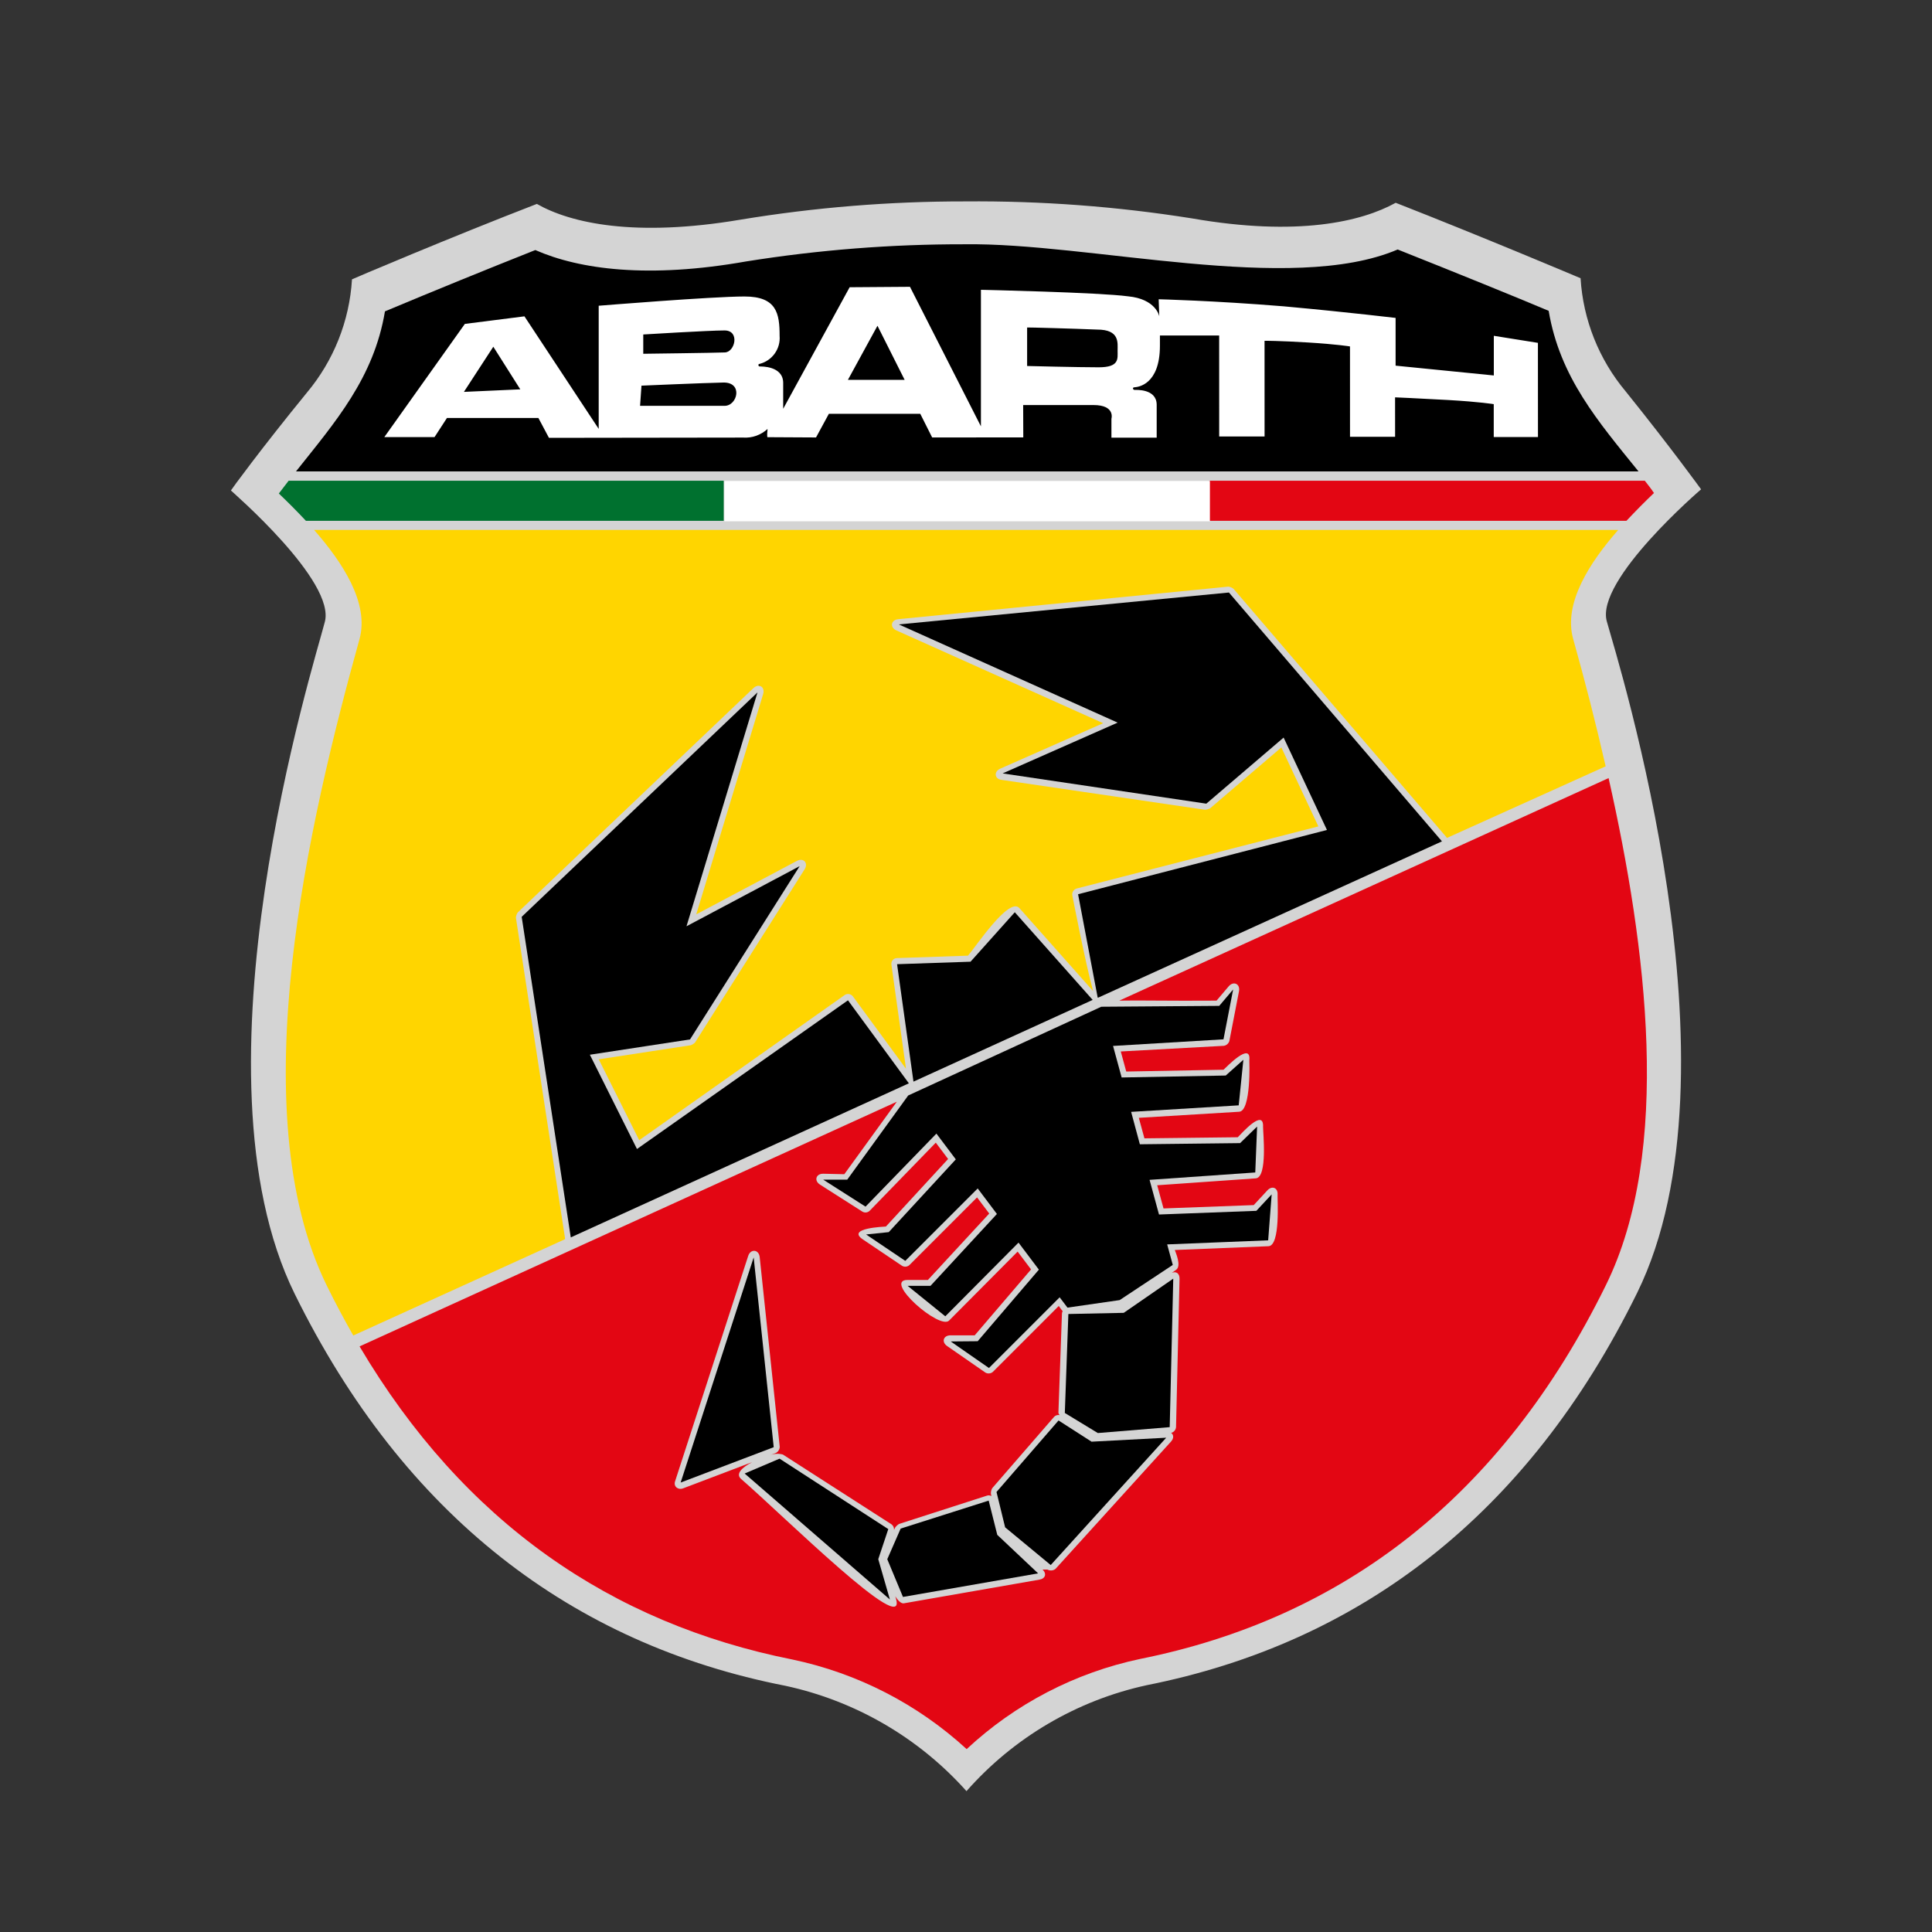
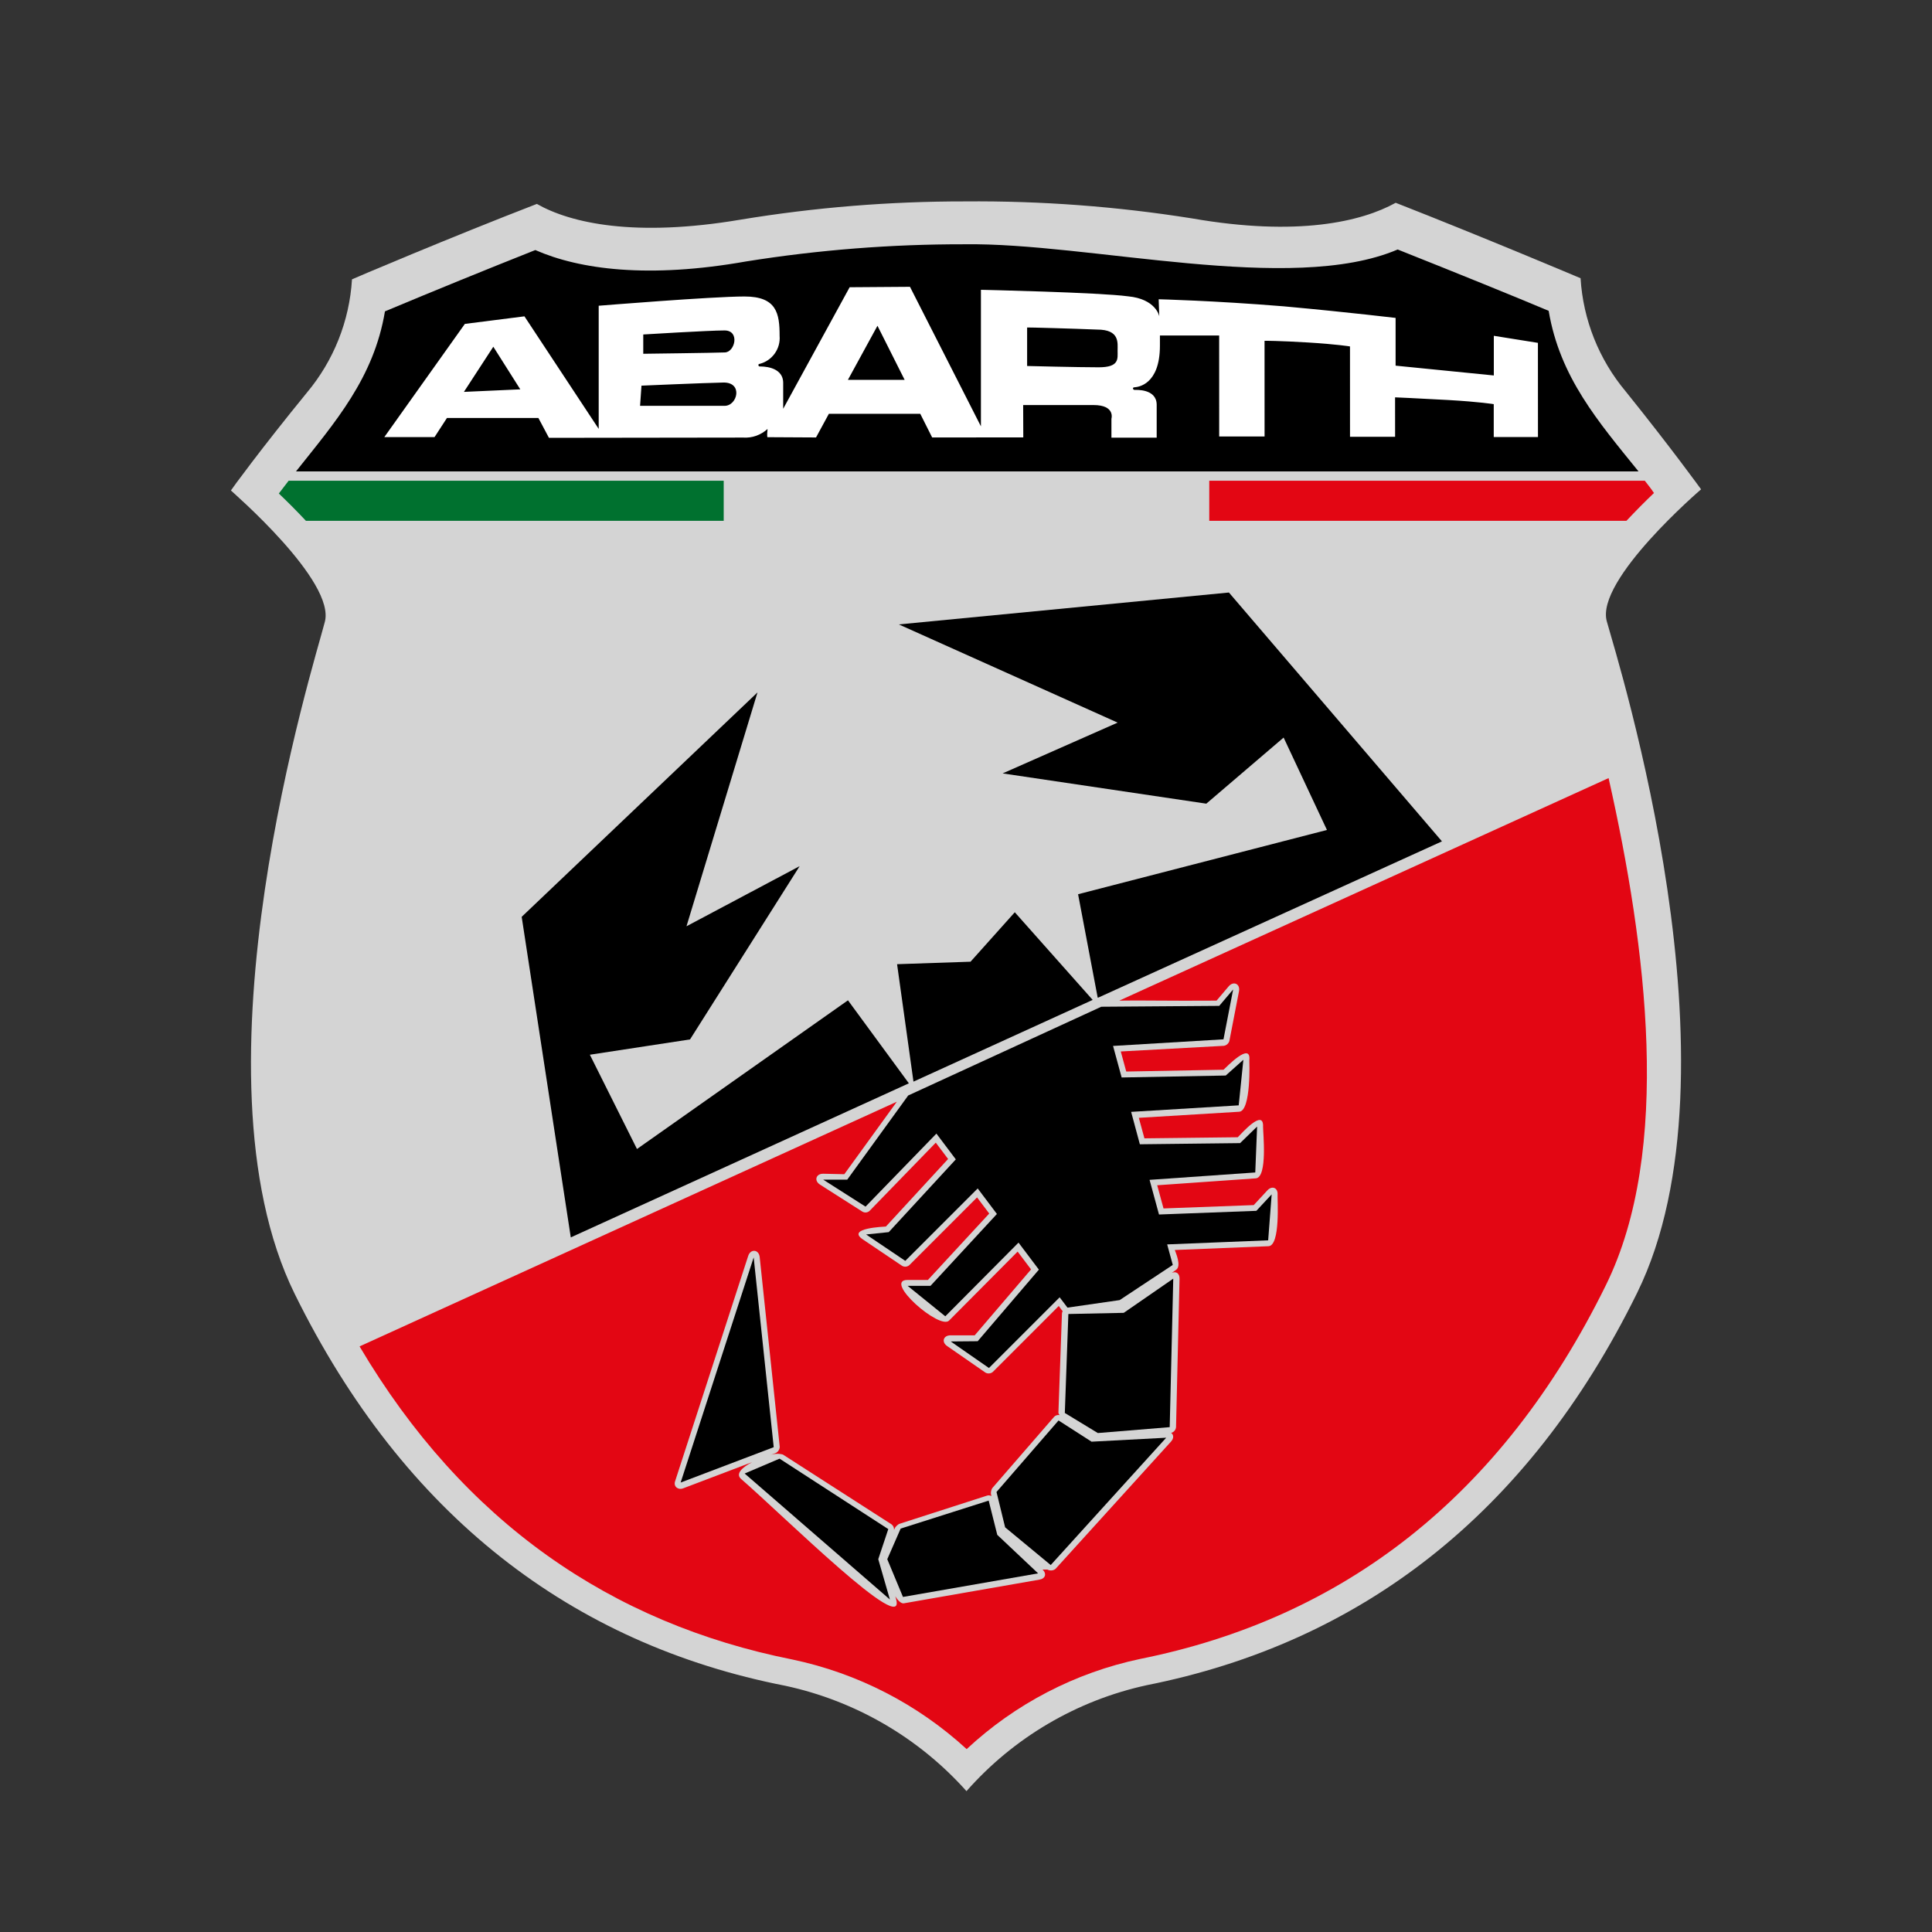
<svg xmlns="http://www.w3.org/2000/svg" width="80" height="80" viewBox="0 0 80 80" fill="none">
  <rect x="0" y="0" width="80" height="80" fill="#333333" stroke="none" />
  <path fill-rule="evenodd" clip-rule="evenodd" d="M39.944 8.34C36.836 8.337 33.733 8.589 30.667 9.095C26.285 9.835 23.632 9.242 22.23 8.444C18.629 9.835 14.575 11.56 14.575 11.567C14.471 13.289 13.817 14.933 12.709 16.257C10.821 18.567 9.562 20.293 9.562 20.309C9.562 20.325 13.943 24.082 13.444 25.775C13.012 27.462 7.675 44.389 12.204 53.58C16.732 62.771 23.706 68.081 32.526 69.806C35.422 70.431 38.046 71.957 40.02 74.167C41.978 71.945 44.595 70.407 47.49 69.779C56.288 68.027 63.258 62.752 67.791 53.534C72.324 44.316 67.01 27.442 66.534 25.728C66.057 24.013 70.438 20.262 70.438 20.262C70.438 20.262 69.2 18.547 67.315 16.206C66.208 14.884 65.553 13.242 65.448 11.521C65.448 11.521 61.393 9.806 57.793 8.397C56.384 9.178 53.737 9.806 49.357 9.043C46.251 8.549 43.11 8.313 39.965 8.34H39.944Z" fill="#D4D4D4" />
  <path d="M12.259 19.517C13.881 17.475 15.48 15.651 15.94 12.893C18.007 12.027 20.083 11.181 22.166 10.354C24.004 11.162 26.856 11.54 30.9 10.825C33.884 10.348 36.902 10.11 39.924 10.115C45.097 10.037 53.454 12.217 57.875 10.331C60.315 11.301 62.834 12.325 64.127 12.871C64.589 15.62 66.176 17.453 67.847 19.52H12.259L12.259 19.517Z" fill="black" />
  <path fill-rule="evenodd" clip-rule="evenodd" d="M42.531 13.561V15.155C42.531 15.155 44.633 15.209 45.496 15.209C46.358 15.209 46.277 14.853 46.277 14.525C46.277 14.198 46.374 13.647 45.431 13.647C44.48 13.607 42.553 13.554 42.553 13.561H42.531ZM37.46 15.73L36.334 13.489L35.11 15.729H37.46V15.73ZM22.294 17.308H18.507L17.993 18.099H15.914L19.249 13.412L21.716 13.099L24.791 17.76V12.66C24.791 12.66 29.491 12.277 30.827 12.277C32.162 12.277 32.282 12.978 32.282 13.905C32.304 14.165 32.233 14.423 32.082 14.636C31.932 14.848 31.712 15 31.46 15.066C31.376 15.066 31.394 15.175 31.46 15.175C31.526 15.175 32.409 15.15 32.43 15.835V16.927L35.182 11.894L37.68 11.876L40.618 17.654V12C40.618 12 45.524 12.108 46.709 12.27C47.855 12.378 48.003 13.078 48.003 13.1L47.978 12.392C47.978 12.392 50.242 12.446 53.153 12.684C56.106 12.954 57.789 13.17 57.789 13.164V15.141L61.856 15.547V13.905L63.682 14.197L63.684 18.098H61.853V16.735C61.853 16.735 61.267 16.638 59.974 16.564C58.68 16.491 57.767 16.453 57.767 16.453L57.768 18.086H55.901L55.9 14.345C55.9 14.345 55.355 14.254 54.155 14.181C52.956 14.108 52.362 14.111 52.362 14.111L52.363 18.074H50.484L50.483 13.893H48.03V14.311C48.03 15.94 47.114 16.024 46.988 16.036C46.862 16.036 46.92 16.146 46.979 16.146C47.038 16.146 47.885 16.09 47.896 16.751V18.123H46.022V17.34C46.022 17.34 46.195 16.772 45.278 16.772H42.367L42.372 18.111L38.599 18.115L38.106 17.134H34.322L33.79 18.114L31.778 18.103C31.778 18.103 31.75 18.066 31.783 17.761C31.648 17.886 31.488 17.982 31.315 18.044C31.141 18.106 30.957 18.131 30.773 18.119L22.731 18.13L22.294 17.308L22.294 17.308ZM26.635 13.85C26.635 13.85 29.35 13.683 30.001 13.683C30.652 13.683 30.432 14.6 30.001 14.594C29.573 14.612 26.636 14.649 26.636 14.649V13.851L26.635 13.85ZM26.562 15.969C26.562 15.969 29.109 15.858 29.945 15.84C30.782 15.82 30.538 16.81 29.999 16.805H26.504L26.562 15.97V15.969ZM19.209 16.227L21.544 16.122L20.427 14.357L19.209 16.228L19.209 16.227Z" fill="white" />
-   <path d="M66.996 21.956C65.821 23.298 64.731 24.979 65.14 26.452C65.632 28.201 66.082 29.961 66.487 31.732L59.915 34.697C59.906 34.683 59.896 34.67 59.886 34.657L51.072 24.375C51.011 24.33 50.94 24.301 50.864 24.291L37.196 25.639C36.888 25.669 36.837 25.979 37.119 26.105L45.679 29.946L41.419 31.828C41.141 31.951 41.182 32.259 41.473 32.293L49.907 33.532C49.974 33.524 50.04 33.506 50.101 33.477L53.058 30.949L54.591 34.219L44.579 36.792C44.522 36.809 44.473 36.846 44.441 36.895C44.408 36.944 44.394 37.003 44.4 37.062C44.4 37.062 44.939 39.865 45.263 41.038L42.21 37.601C41.779 37.116 40.377 39.242 40.083 39.572L37.145 39.672C37.111 39.672 37.078 39.679 37.047 39.693C37.016 39.707 36.989 39.728 36.966 39.753C36.944 39.779 36.928 39.809 36.918 39.842C36.909 39.874 36.906 39.908 36.911 39.942L37.515 44.254L35.315 41.256C35.276 41.206 35.22 41.173 35.157 41.163C35.095 41.152 35.031 41.166 34.978 41.201L26.468 47.213L24.793 43.864L28.61 43.28C28.673 43.254 28.73 43.217 28.779 43.169L33.318 35.995C33.482 35.734 33.269 35.505 32.997 35.648L28.83 37.862L31.6 28.741C31.69 28.444 31.422 28.28 31.198 28.493L21.436 37.786C21.393 37.85 21.368 37.924 21.363 38L23.395 51.261C23.396 51.278 23.396 51.296 23.395 51.313L14.629 55.3C14.249 54.637 13.883 53.948 13.531 53.233C9.964 45.979 12.809 33.94 14.886 26.466C15.297 24.983 14.189 23.291 13.006 21.944H66.996L66.996 21.956Z" fill="#FFD500" />
  <path d="M66.608 32.218C68.186 39.226 69.249 47.633 66.495 53.219C62.15 62.054 55.545 67.017 47.221 68.691C44.528 69.258 42.04 70.55 40.027 72.427C38 70.566 35.51 69.285 32.818 68.718C25.312 67.222 19.203 63.039 14.889 55.752L37.136 45.62L34.961 48.622L34.092 48.602C33.787 48.595 33.697 48.888 33.955 49.052L35.707 50.169C35.755 50.199 35.811 50.211 35.866 50.205C35.922 50.198 35.974 50.173 36.013 50.134L38.749 47.315L39.259 47.991L36.684 50.788C36.601 50.797 35.03 50.85 35.727 51.32L37.35 52.413C37.398 52.442 37.454 52.455 37.509 52.449C37.565 52.444 37.617 52.42 37.658 52.383L40.458 49.582L40.962 50.25L38.423 53H37.58C36.541 53 38.928 55.102 39.305 54.676L42.138 51.826L42.694 52.564L40.361 55.293H39.357C39.06 55.296 38.976 55.569 39.219 55.737L40.801 56.834C40.849 56.863 40.905 56.876 40.961 56.871C41.017 56.866 41.07 56.843 41.112 56.807L43.842 54.077C43.885 54.131 43.95 54.239 44.003 54.292C43.985 54.322 43.974 54.356 43.973 54.391L43.827 58.49C43.83 58.532 43.85 58.571 43.881 58.598C43.84 58.588 43.798 58.589 43.758 58.601C43.718 58.612 43.681 58.634 43.652 58.664L41.083 61.626C41.047 61.693 41.029 61.767 41.03 61.843L41.051 61.951C41.023 61.934 40.993 61.923 40.961 61.92C40.929 61.917 40.896 61.921 40.866 61.932L37.223 63.105C37.166 63.14 37.116 63.186 37.075 63.239L37.02 63.347C37.023 63.304 37.015 63.261 36.998 63.221C36.98 63.182 36.952 63.147 36.918 63.121L32.417 60.229C32.244 60.182 32.06 60.19 31.892 60.253L32.13 60.163C32.176 60.138 32.215 60.102 32.242 60.057C32.27 60.013 32.285 59.962 32.287 59.91L31.457 52.052C31.424 51.735 31.081 51.7 30.982 52.002L27.957 61.328C27.877 61.544 28.064 61.706 28.28 61.632L31.148 60.543C30.736 60.755 30.444 61.028 30.685 61.238C32.483 62.802 37.585 67.869 37.1 66.197L37.072 66.097C37.2 66.312 37.342 66.42 37.45 66.386L43.044 65.409C43.289 65.366 43.35 65.161 43.169 64.991H43.369C43.421 65.02 43.481 65.033 43.54 65.029C43.6 65.025 43.657 65.003 43.705 64.966L48.487 59.695C48.614 59.555 48.602 59.405 48.493 59.333C48.547 59.32 48.596 59.29 48.632 59.248C48.669 59.206 48.691 59.154 48.697 59.098L48.842 52.949C48.847 52.729 48.698 52.626 48.521 52.708L48.697 52.582C48.94 52.423 48.669 51.84 48.647 51.76L52.523 51.603C53.028 51.583 52.89 49.641 52.902 49.475C52.925 49.187 52.677 49.079 52.48 49.29L51.915 49.9L48.179 50.039L47.917 49.079L51.998 48.793C52.501 48.758 52.293 46.852 52.301 46.658C52.333 45.873 51.389 46.959 51.253 47.091L47.388 47.136L47.156 46.287L51.311 46.035C51.815 46.004 51.732 43.914 51.732 43.908C51.812 43.11 50.792 44.179 50.664 44.295L46.635 44.37L46.409 43.539L50.679 43.305C50.731 43.296 50.78 43.273 50.819 43.238C50.859 43.203 50.889 43.158 50.905 43.108L51.304 41.046C51.363 40.742 51.079 40.607 50.878 40.841L50.375 41.434C48.378 41.449 47.184 41.416 46.346 41.434L66.611 32.218L66.608 32.218ZM68.493 20.408C68.101 20.783 67.719 21.169 67.348 21.565H50.073V19.907H68.109C68.238 20.077 68.374 20.239 68.482 20.408H68.493Z" fill="#E30613" />
  <path d="M29.965 21.565H12.667C12.304 21.178 11.93 20.801 11.546 20.435C11.681 20.255 11.815 20.08 11.952 19.906H29.967V21.565L29.965 21.565Z" fill="#00712F" />
-   <path d="M29.993 19.915H50.1V21.586H29.993V19.915Z" fill="white" />
  <path fill-rule="evenodd" clip-rule="evenodd" d="M44.239 54.41L46.532 54.362L48.582 52.946L48.435 59.095L45.459 59.339L44.092 58.508L44.239 54.41V54.41ZM43.831 58.818L45.199 59.697L48.29 59.533L43.508 64.805L41.62 63.243L41.263 61.78L43.832 58.818L43.831 58.818ZM40.936 62.124L41.295 63.555L42.986 65.15L37.39 66.126L36.74 64.564L37.294 63.296L40.936 62.138L40.936 62.124ZM36.782 63.317L36.367 64.562L36.849 66.233L30.835 61.015L32.28 60.4L36.782 63.317ZM31.208 52.067L32.038 59.925L28.184 61.389L31.208 52.067V52.067ZM47.199 47.382L51.35 47.334L52.054 46.649L51.978 48.549L47.601 48.855L47.992 50.29L52.023 50.138L52.657 49.456L52.512 51.359L48.33 51.528L48.562 52.378L46.363 53.834L44.202 54.146L43.878 53.718L40.95 56.646L39.367 55.547L40.484 55.537L43.018 52.573L42.175 51.454L39.143 54.505L37.582 53.243H38.531L41.28 50.268L40.485 49.211L37.486 52.21L35.864 51.117L36.801 51.02L39.578 48.007L38.775 46.94L35.84 49.964L34.086 48.846H35.083L37.606 45.362L45.602 41.687L50.486 41.651L51.061 40.973L50.662 43.036L46.089 43.31L46.445 44.616L50.755 44.535L51.485 43.883L51.292 45.77L46.838 46.04L47.199 47.382L47.199 47.382ZM35.112 41.42L37.634 44.858L23.635 51.238L21.602 37.964L31.366 28.672L28.426 38.355L33.111 35.866L28.573 43.04L24.425 43.674L26.376 47.578L35.112 41.421V41.42ZM42.02 37.774L45.245 41.404L37.825 44.788L37.146 39.925L40.188 39.822L42.022 37.773L42.02 37.774ZM59.708 34.839L45.472 41.311L45.453 41.309L44.641 37.028L54.946 34.367L53.152 30.541L49.951 33.278L41.517 32.025L46.279 29.922L37.219 25.856L50.887 24.535L59.708 34.839Z" fill="black" />
</svg>